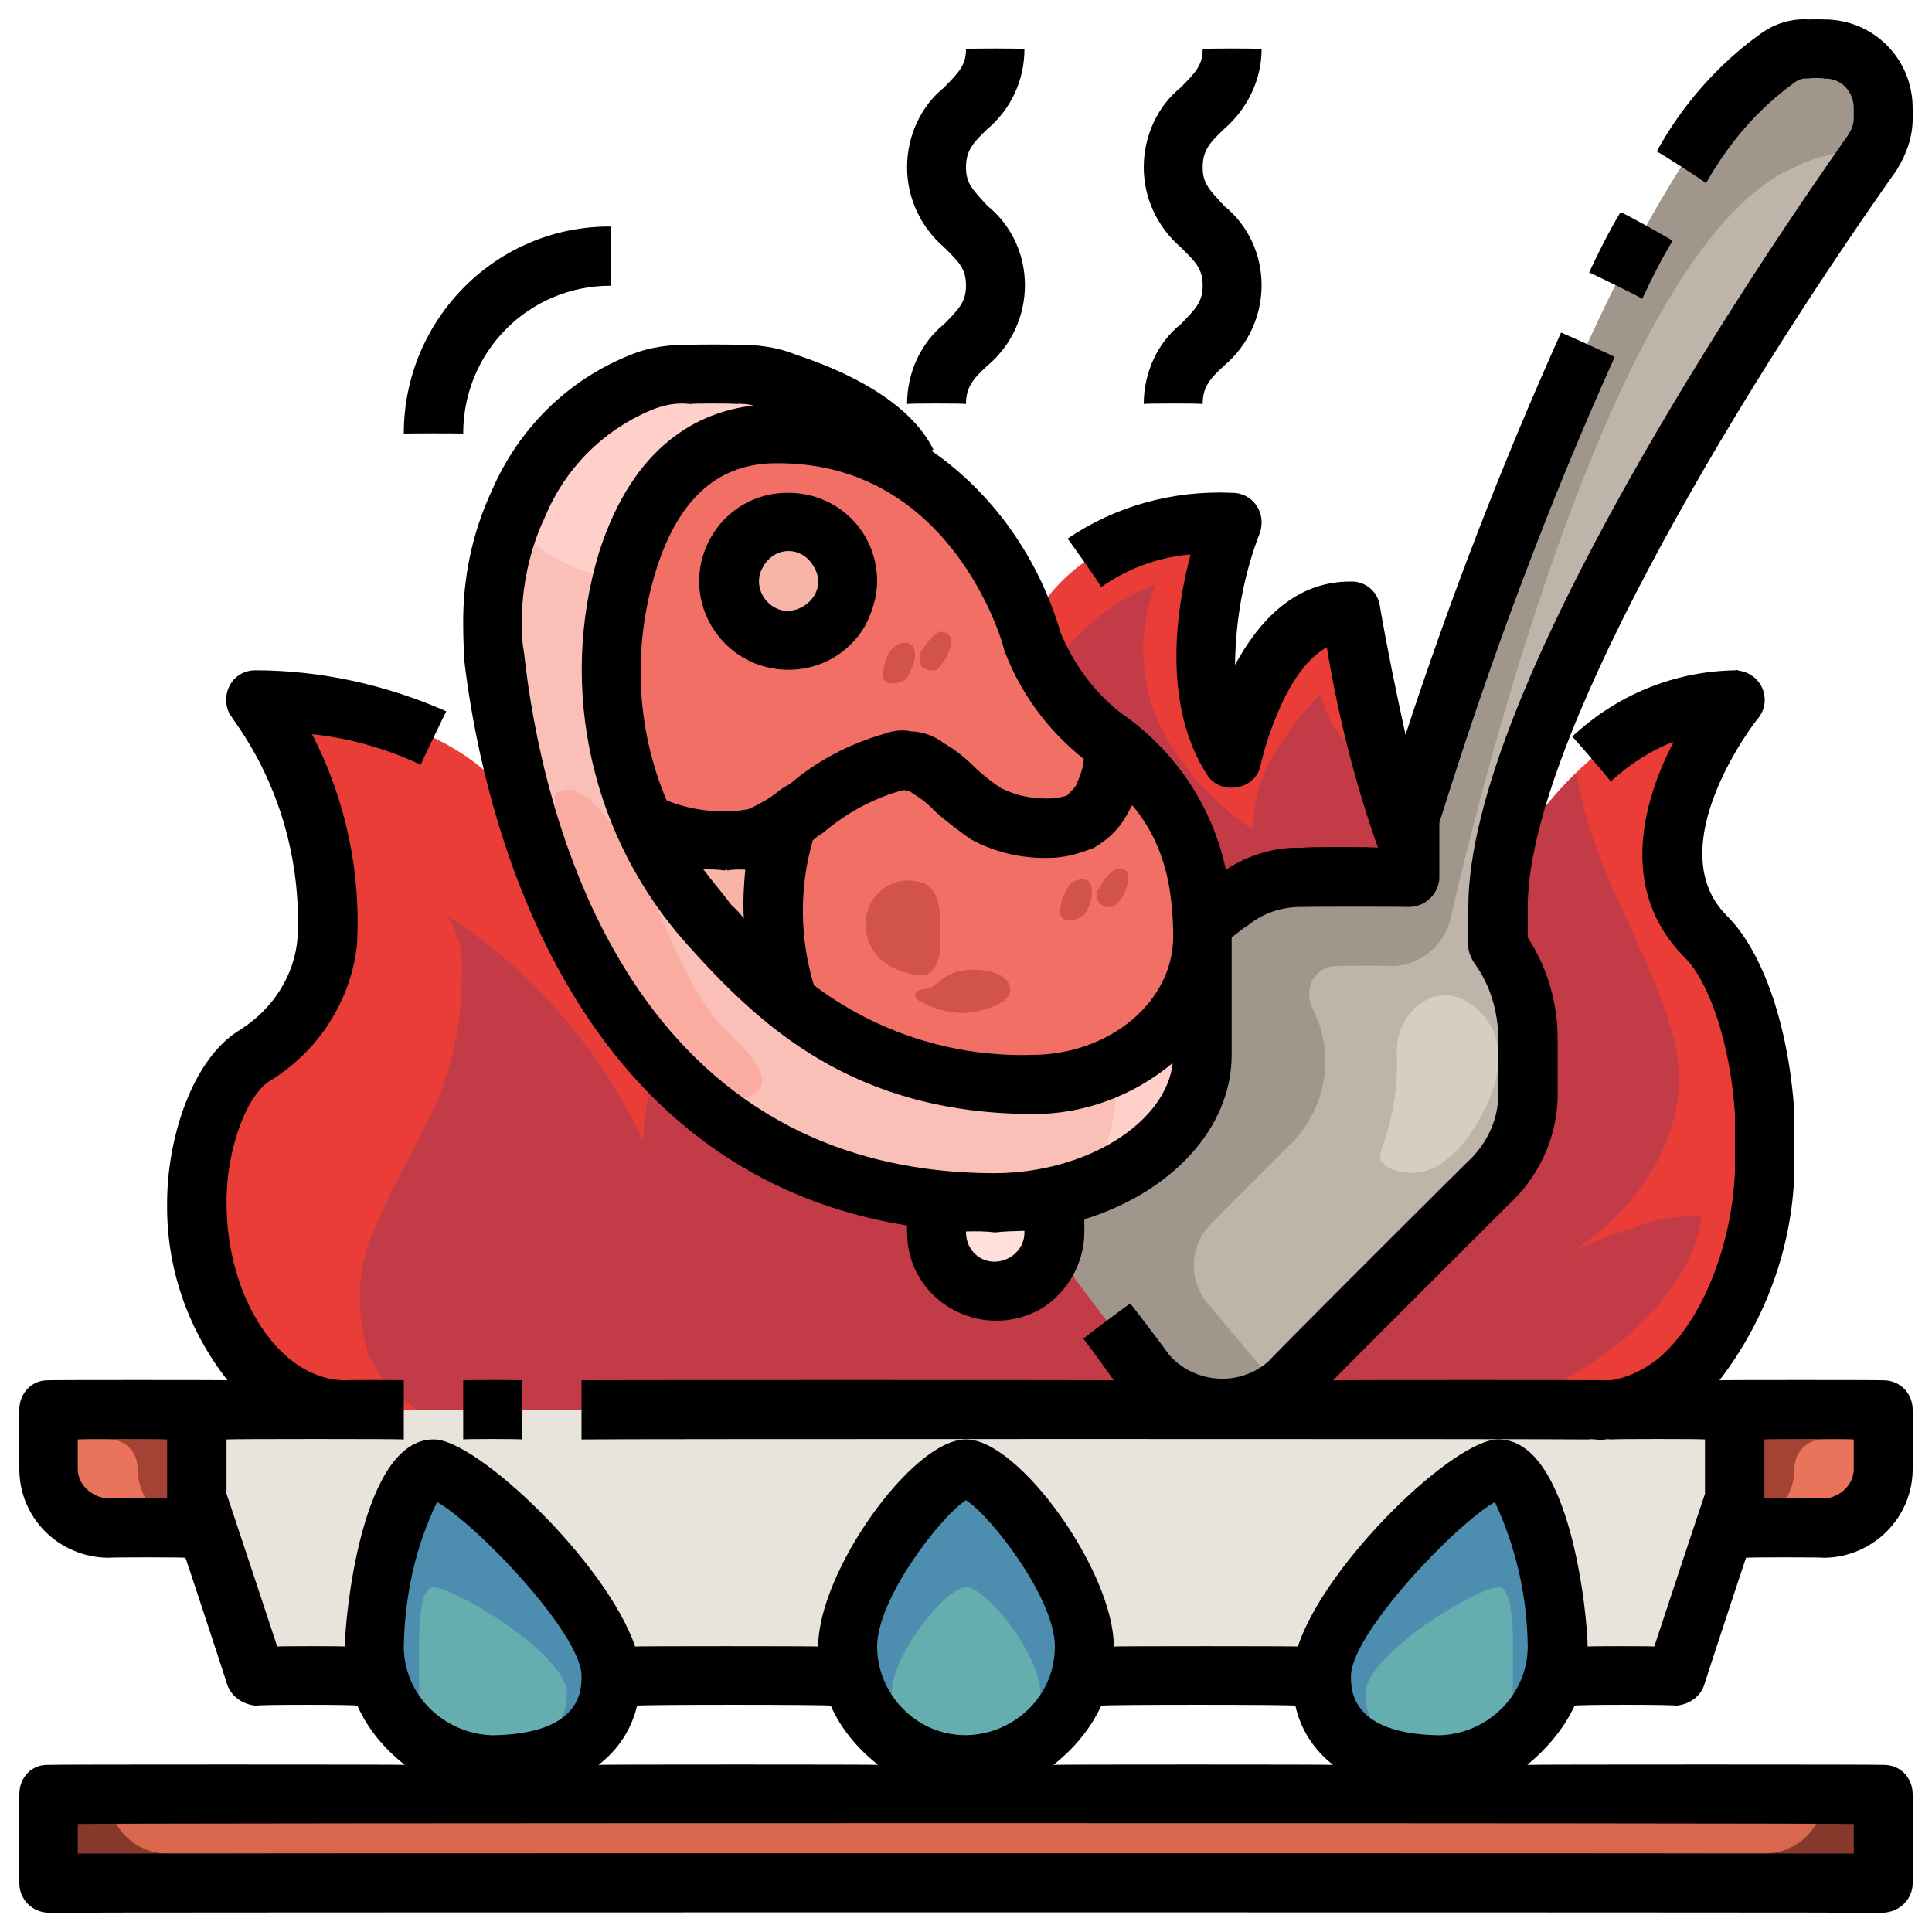
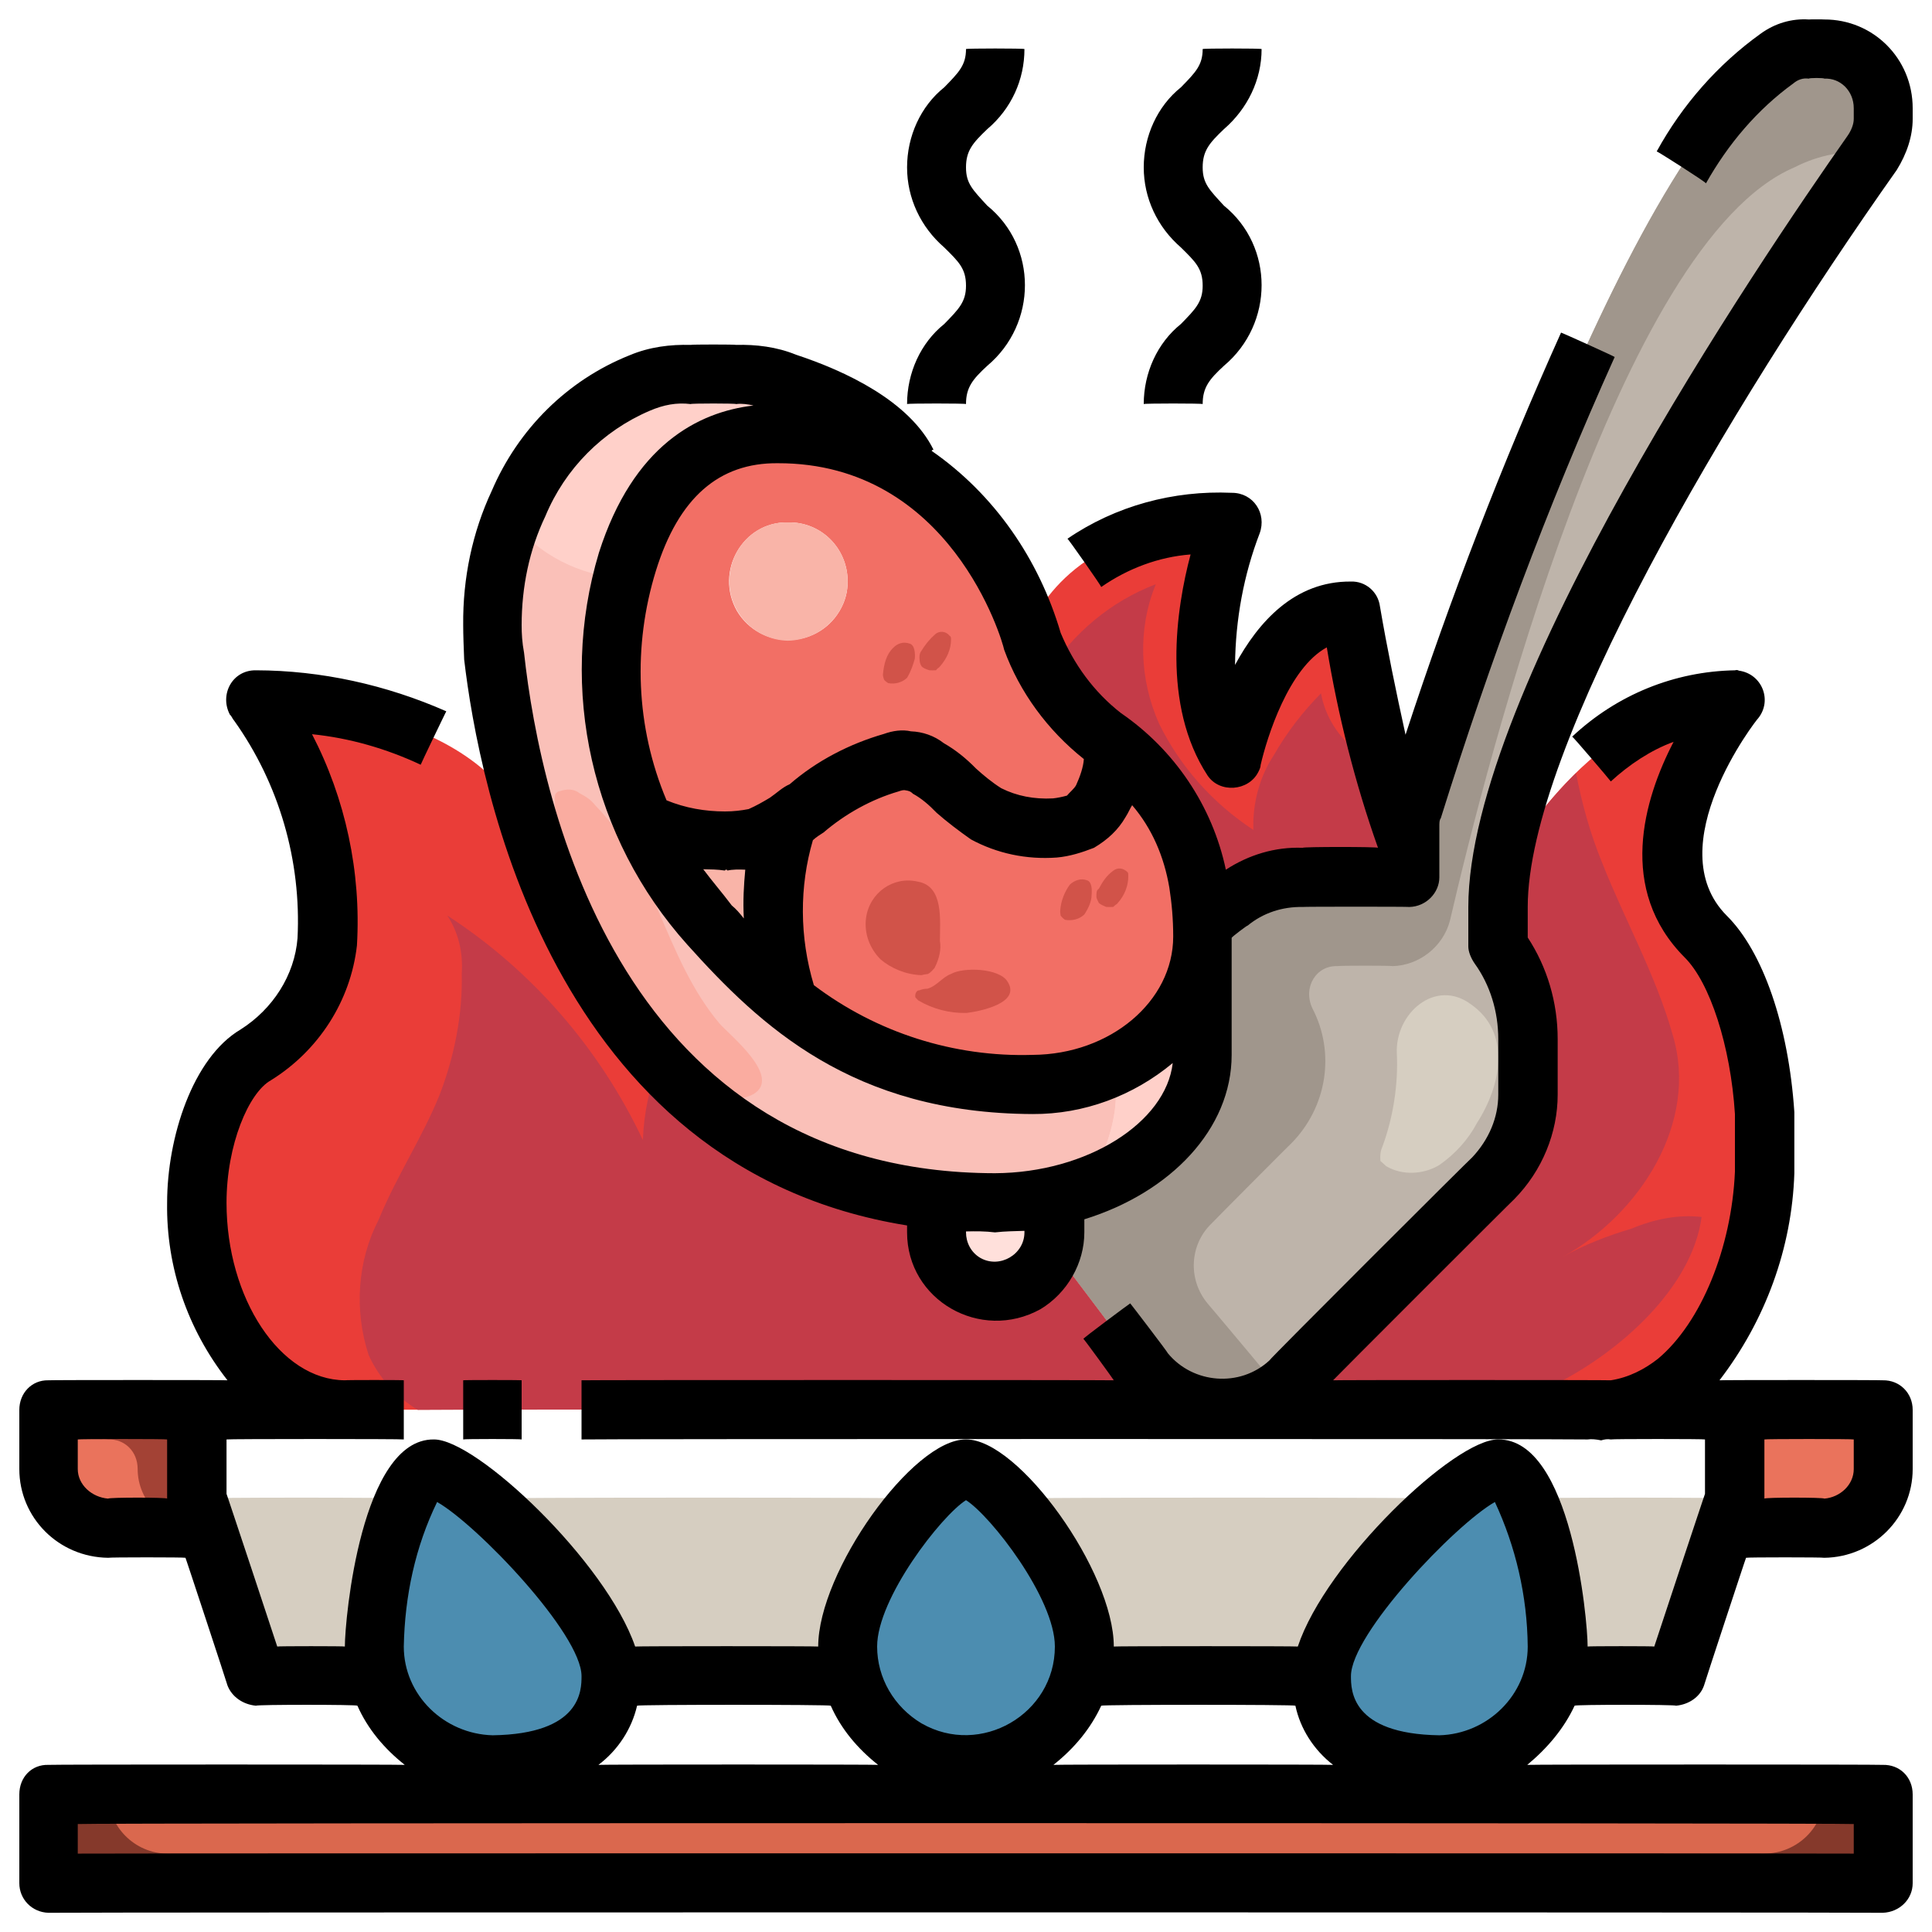
<svg xmlns="http://www.w3.org/2000/svg" version="1.1" width="100%" height="100%" id="svgWorkerArea" viewBox="0 0 400 400" style="background: white;">
  <defs id="defsdoc">
    <pattern id="patternBool" x="0" y="0" width="10" height="10" patternUnits="userSpaceOnUse" patternTransform="rotate(35)">
      <circle cx="5" cy="5" r="4" style="stroke: none;fill: #ff000070;" />
    </pattern>
  </defs>
  <g id="fileImp-348275196" class="cosito">
    <path id="pathImp-629265753" class="grouped" style="fill:#ea3d38" d="M365.3 230.651C365.3 230.501 365.3 242.801 365.3 242.901 364.5 267.401 348.8 291.801 328.7 291.9 328.7 291.801 253 291.801 253 291.9 258.2 291.801 263.3 289.501 267 286.02 267 285.901 309.2 243.901 309.2 243.942 313.8 239.201 316.3 232.901 316.3 226.609 316.3 226.401 316.3 214.901 316.3 215.156 316.3 208.201 314.3 201.401 310.2 195.985 310.2 195.901 310.2 187.701 310.2 187.778 310.2 185.301 310.5 183.001 310.8 180.734 310.8 180.501 310.8 180.501 310.8 180.673 313.8 174.801 331.5 144.801 359.2 144.904 359.2 144.801 334.8 175.301 353 193.902 359.8 200.401 364.3 214.701 365.3 230.651 365.3 230.501 365.3 230.501 365.3 230.651M255 157.153C255 157.001 261.2 126.301 279.7 126.529 279.7 126.301 285.8 163.001 291.8 175.528 291.8 175.301 291.8 181.501 291.8 181.653 291.8 181.501 269.5 181.501 269.5 181.653 264.2 181.501 259 183.301 254.6 186.798 254.6 186.501 249 193.801 249 193.902 249 193.801 249 193.801 249 193.902 249 190.001 248.6 186.301 248.1 182.817 246.3 171.801 240.5 162.001 232 155.377 230.9 154.201 229.6 153.301 228.5 152.621 221.8 147.301 216.6 140.501 213.8 132.654 213.8 132.501 213.5 131.801 213 130.388 215.5 124.201 225.3 108.001 255 108.155 255 108.001 242.9 138.701 255 157.153 255 157.001 255 157.001 255 157.153M218.4 259.254C218.4 259.201 236.9 283.701 236.9 283.876 240.6 288.801 246.5 291.701 253 291.9 253 291.801 71.4 291.801 71.4 291.9 54.5 291.801 40.8 272.501 40.8 249.026 40.8 236.701 45.5 222.701 53 218.402 83.6 199.901 59 151.001 53 144.904 53 144.801 95.9 144.801 108 169.403 108 169.301 109 169.001 109 169.097 119 202.901 142 242.801 193.9 248.352 193.9 248.201 193.9 248.901 193.9 249.026 193.9 248.901 193.9 254.901 193.9 255.151 193.9 261.801 199.4 267.301 206 267.4 209.4 267.301 212.5 265.901 214.6 263.787 216.1 262.301 217.1 260.701 217.6 259.009 217.6 258.901 218.4 259.201 218.4 259.254" />
    <path id="pathImp-792325099" class="grouped" style="fill:#beb4aa" d="M310.8 180.734C310.5 183.001 310.2 185.301 310.2 187.778 310.2 187.701 310.2 195.901 310.2 195.985 314.3 201.401 316.3 208.201 316.3 215.156 316.3 214.901 316.3 226.401 316.3 226.609 316.3 232.901 313.8 239.301 309.2 243.967 309.2 243.901 267 285.901 267 286.02 258.5 294.501 244.1 293.401 236.9 283.876 236.9 283.701 218.4 259.201 218.4 259.254 218.4 259.201 217.6 258.901 217.6 259.009 218 257.501 218.4 256.301 218.4 255.151 218.4 254.901 218.4 248.901 218.4 249.026 218.4 248.901 218 247.701 218 247.801 236 243.901 249 232.201 249 218.402 249 218.301 249 193.801 249 193.902 249 192.801 249 192.001 249 193.902 249 193.801 249 193.801 249 193.902 249 193.801 254.6 186.501 254.6 186.798 259 183.301 264.2 181.501 269.5 181.653 269.5 181.501 291.8 181.501 291.8 181.653 291.8 181.501 291.8 171.001 291.8 171.241 291.8 169.801 292 168.701 292.5 167.633 297.3 151.501 335.2 33.201 367.8 12.117 369.8 10.701 372.2 10.001 374.5 10.158 374.5 10.001 377.7 10.001 377.7 10.158 380.8 10.001 384 11.201 386.3 13.771 388.5 15.801 389.8 19.001 389.8 22.407 389.8 22.201 389.8 24.501 389.8 24.612 389.8 27.001 389.2 29.501 387.7 31.656 375.3 48.801 316.5 134.301 310.8 180.673 310.8 180.501 310.8 180.501 310.8 180.734" />
    <path id="pathImp-807602721" class="grouped" style="fill:#ea735c" d="M40.8 310.274C40.8 310.001 42.5 315.501 42.5 315.787 42.5 315.501 40.8 316.301 40.8 316.399 40.8 316.301 22.4 316.301 22.4 316.399 15.5 316.301 10.1 310.801 10 304.149 10 303.901 10 291.801 10 291.9 10 291.801 40.8 291.801 40.8 291.9 40.8 291.801 40.8 310.001 40.8 310.274M359.2 310.274C359.2 310.001 359.2 291.801 359.2 291.9 359.2 291.801 389.8 291.801 389.8 291.9 389.8 291.801 389.8 303.901 389.8 304.149 389.8 310.801 384.5 316.301 377.7 316.399 377.7 316.301 359.2 316.301 359.2 316.399 359.2 316.301 357.3 315.501 357.3 315.787 357.3 315.501 359.2 310.001 359.2 310.274" />
    <path id="pathImp-862915378" class="grouped" style="fill:#d6cec1" d="M224.5 340.898C224.5 342.801 224.3 344.801 223.6 346.839 223.6 346.701 224.5 346.901 224.5 347.023 224.5 346.901 273.5 346.901 273.5 347.023 273.5 337.201 289.2 319.401 300.3 310.274 300.3 310.001 208.6 310.001 208.6 310.274 216 317.901 224.5 331.501 224.5 340.898 224.5 340.801 224.5 340.801 224.5 340.898M322.5 340.898C322.5 342.801 322.3 344.801 321.7 346.839 321.7 346.701 322.5 346.901 322.5 347.023 322.5 346.901 347 346.901 347 347.023 347 346.901 357.3 315.501 357.3 315.787 357.3 315.501 359.2 310.001 359.2 310.274 359.2 310.001 316 310.001 316 310.274 320 319.901 322.3 330.201 322.5 340.898 322.5 340.801 322.5 340.801 322.5 340.898M42.5 315.787C42.5 315.501 53 346.901 53 347.023 53 346.901 77.5 346.901 77.5 347.023 77.5 346.901 78.3 346.701 78.3 346.839 77.8 344.801 77.5 342.801 77.5 340.898 77.8 330.201 80 319.901 84 310.274 84 310.001 40.8 310.001 40.8 310.274 40.8 310.001 42.5 315.501 42.5 315.787M126.5 347.023C126.5 346.901 175.5 346.901 175.5 347.023 175.5 346.901 176.3 346.701 176.3 346.839 175.8 344.801 175.5 342.801 175.5 340.898 175.5 331.501 184 317.901 191.3 310.274 191.3 310.001 99.6 310.001 99.6 310.274 110.8 319.401 126.5 337.201 126.5 347.023 126.5 346.901 126.5 346.901 126.5 347.023" />
    <path id="pathImp-855656002" class="grouped" style="fill:#da684e" d="M10 371.522C10 371.401 389.8 371.401 389.8 371.522 389.8 371.401 389.8 389.801 389.8 389.897 389.8 389.801 10 389.801 10 389.897 10 389.801 10 371.401 10 371.522" />
    <path id="pathImp-664061388" class="grouped" style="fill:#85392b" d="M22.4 371.522C22.4 378.201 27.9 383.701 34.6 383.772 34.6 383.701 365.3 383.701 365.3 383.772 372.2 383.701 377.7 378.201 377.7 371.522 377.7 371.401 389.8 371.401 389.8 371.522 389.8 371.401 389.8 389.801 389.8 389.897 389.8 389.801 10 389.801 10 389.897 10 389.801 10 371.401 10 371.522 10 371.401 22.4 371.401 22.4 371.522" />
    <path id="pathImp-657186610" class="grouped" style="fill:#4c8db0" d="M319.3 352.964C314.8 360.501 306.8 365.301 298 365.398 286.7 365.301 277.2 361.901 274.3 352.903 273.8 350.901 273.5 348.901 273.5 347.023 273.5 333.401 304 303.901 310.2 304.149 316.3 303.901 322.5 327.201 322.5 340.898 322.5 344.901 321.5 349.201 319.3 352.964 319.3 352.901 319.3 352.901 319.3 352.964M221.3 353.148C211.6 369.301 188.1 369.301 178.8 353.061 176.6 349.201 175.5 344.901 175.5 340.898 175.5 327.201 193.9 303.901 200 304.149 206 303.901 224.5 327.201 224.5 340.898 224.5 345.001 223.3 349.301 221.3 353.148 221.3 352.901 221.3 352.901 221.3 353.148M80.6 352.964C78.5 349.201 77.5 344.901 77.5 340.898 77.5 327.201 83.6 303.901 89.8 304.149 95.9 303.901 126.5 333.401 126.5 347.023 126.5 348.901 126.3 350.901 125.5 352.903 122.9 361.901 113.3 365.301 102 365.398 93.1 365.301 85 360.501 80.6 352.964 80.6 352.901 80.6 352.901 80.6 352.964" />
-     <path id="pathImp-118941679" class="grouped" style="fill:#65adaf" d="M213.3 358.048C207 367.701 192.9 367.701 186.8 358.048 185.4 355.701 184.6 353.001 184.6 350.698 184.6 342.401 196.1 328.401 200 328.649 203.9 328.401 215.4 342.401 215.4 350.698 215.4 353.001 214.5 355.701 213.3 358.048 213.3 357.901 213.3 357.901 213.3 358.048M311 358.048C305 367.701 290.8 367.701 284.8 358.048 283.3 355.701 282.7 353.001 282.7 350.698 282.7 342.401 306.3 328.401 310.2 328.649 314 328.401 313.2 342.401 313.2 350.698 313.2 353.001 312.5 355.701 311 358.048 311 357.901 311 357.901 311 358.048M88.9 358.048C94.9 367.701 109 367.701 115.3 358.048 116.5 355.701 117.4 353.001 117.4 350.698 117.4 342.401 93.5 328.401 89.8 328.649 86 328.401 86.8 342.401 86.8 350.698 86.8 353.001 87.4 355.701 88.9 358.048 88.9 357.901 88.9 357.901 88.9 358.048" />
-     <path id="pathImp-791285692" class="grouped" style="fill:#e8e4dc" d="M328.7 291.9C328.7 291.801 40.8 291.801 40.8 291.9 40.8 291.801 40.8 310.001 40.8 310.274 40.8 310.001 42.5 315.501 42.5 315.787 42.5 315.501 53 346.901 53 347.023 53 346.901 77.5 346.901 77.5 347.023 77.5 346.901 78.3 346.701 78.3 346.839 77.8 344.801 77.5 342.801 77.5 340.898 77.5 327.201 83.6 303.901 89.8 304.149 95.9 303.901 126.5 333.401 126.5 347.023 126.5 346.901 175.5 346.901 175.5 347.023 175.5 346.901 176.3 346.701 176.3 346.839 175.8 344.801 175.5 342.801 175.5 340.898 175.5 327.201 193.9 303.901 200 304.149 206 303.901 224.5 327.201 224.5 340.898 224.5 342.801 224.3 344.801 223.6 346.839 223.6 346.701 224.5 346.901 224.5 347.023 224.5 346.901 273.5 346.901 273.5 347.023 273.5 333.401 304 303.901 310.2 304.149 316.3 303.901 322.5 327.201 322.5 340.898 322.5 342.801 322.3 344.801 321.7 346.839 321.7 346.701 322.5 346.901 322.5 347.023 322.5 346.901 347 346.901 347 347.023 347 346.901 357.3 315.501 357.3 315.787 357.3 315.501 359.2 310.001 359.2 310.274 359.2 310.001 359.2 291.801 359.2 291.9 359.2 291.801 328.7 291.801 328.7 291.9" />
-     <path id="pathImp-137569304" class="grouped" style="fill:#a34235" d="M371.5 304.149C371.5 300.501 374.3 297.901 377.7 298.024 377.7 297.901 389.8 297.901 389.8 298.024 389.8 297.901 389.8 291.801 389.8 291.9 389.8 291.801 359.2 291.801 359.2 291.9 359.2 291.801 359.2 310.001 359.2 310.274 359.2 310.001 357.3 315.501 357.3 315.787 357.3 315.501 359.2 316.301 359.2 316.399 366 316.301 371.5 310.801 371.5 304.149 371.5 303.901 371.5 303.901 371.5 304.149M28.5 304.149C28.5 300.501 25.8 297.901 22.4 298.024 22.4 297.901 10 297.901 10 298.024 10 297.901 10 291.801 10 291.9 10 291.801 40.8 291.801 40.8 291.9 40.8 291.801 40.8 310.001 40.8 310.274 40.8 310.001 42.5 315.501 42.5 315.787 42.5 315.501 40.8 316.301 40.8 316.399 34 316.301 28.5 310.801 28.5 304.149 28.5 303.901 28.5 303.901 28.5 304.149" />
+     <path id="pathImp-137569304" class="grouped" style="fill:#a34235" d="M371.5 304.149M28.5 304.149C28.5 300.501 25.8 297.901 22.4 298.024 22.4 297.901 10 297.901 10 298.024 10 297.901 10 291.801 10 291.9 10 291.801 40.8 291.801 40.8 291.9 40.8 291.801 40.8 310.001 40.8 310.274 40.8 310.001 42.5 315.501 42.5 315.787 42.5 315.501 40.8 316.301 40.8 316.399 34 316.301 28.5 310.801 28.5 304.149 28.5 303.901 28.5 303.901 28.5 304.149" />
    <path id="pathImp-944012772" class="grouped" style="fill:#a0968c" d="M389.8 24.612C389.8 24.501 389.8 22.201 389.8 22.407 389.8 19.001 388.5 15.801 386.3 13.771 384 11.201 380.8 10.001 377.7 10.158 377.7 10.001 374.5 10.001 374.5 10.158 372.2 10.001 369.8 10.701 367.8 12.117 335.2 33.201 297.3 151.501 292.5 167.633 292 168.701 291.8 169.801 291.8 171.241 291.8 171.001 291.8 181.501 291.8 181.653 291.8 181.501 269.5 181.501 269.5 181.653 264.2 181.501 259 183.301 254.6 186.798 254.6 186.501 249 193.801 249 193.902 249 193.801 249 193.801 249 193.902 249 192.001 249 192.801 249 193.902 249 193.801 249 218.301 249 218.402 249 232.201 236 243.901 218 247.801 218 247.701 218.4 248.901 218.4 249.026 218.4 248.901 218.4 254.901 218.4 255.151 218.4 256.301 218 257.501 217.6 259.009 217.6 258.901 218.4 259.201 218.4 259.254 218.4 259.201 236.9 283.701 236.9 283.876 243.5 292.501 256 294.401 265 287.79 265 287.701 250 269.801 250 269.85 245.9 264.901 246.3 257.701 250.8 253.35 250.8 253.301 267.3 236.701 267.3 236.776 274.8 229.201 276.5 217.901 271.7 208.731 269.7 204.401 272.5 199.801 277 200.027 277 199.901 288.3 199.901 288.3 200.027 293.8 199.901 298.8 196.001 300.2 190.589 307.8 157.801 335.2 50.101 371.5 34.657 376.5 32.101 382 31.001 387.5 31.723 387.5 31.601 387.7 31.601 387.7 31.656 389.2 29.501 389.8 27.001 389.8 24.612 389.8 24.501 389.8 24.501 389.8 24.612" />
    <path id="pathImp-280758688" class="grouped" style="fill:#d6cec1" d="M289.2 218.12C289.5 224.401 288.5 231.201 286.2 237.444 285.8 238.301 285.7 239.301 285.8 240.365 286.2 240.701 286.5 241.001 287 241.45 290.3 243.401 294.7 243.201 298 241.204 301.3 238.901 304 235.901 305.8 232.489 310.8 224.701 313 213.801 304.5 207.904 297.2 202.501 288.8 209.801 289.2 218.12 289.2 217.901 289.2 217.901 289.2 218.12" />
    <path id="pathImp-468934274" class="grouped" style="fill:#ffe0db" d="M218.4 249.026C218.4 248.901 218.4 254.901 218.4 255.151 218.4 256.301 218 257.501 217.6 259.009 217.1 260.701 216.1 262.301 214.6 263.787 212.5 265.901 209.4 267.301 206 267.4 199.4 267.301 193.9 261.801 193.9 255.151 193.9 254.901 193.9 248.901 193.9 249.026 193.9 248.901 193.9 248.201 193.9 248.352 198 248.701 202 248.901 206 249.026 210 248.901 214.1 248.401 218 247.801 218 247.701 218.4 248.901 218.4 249.026" />
    <path id="pathImp-504742592" class="grouped" style="fill:#f9b4a8" d="M147 191.514C141.3 184.801 136.6 177.501 133.1 169.954 138.3 172.801 144.3 174.201 150.1 174.119 154.6 174.301 159.3 172.801 162.8 170.199 163 170.001 163 170.001 163 170.138 159 181.801 159 194.501 162.8 206.336 162.8 206.201 162.5 206.801 162.5 206.826 156.8 202.001 151.6 196.801 147 191.514 147 191.301 147 191.301 147 191.514" />
    <path id="pathImp-425353477" class="grouped" style="fill:#ffd0c9" d="M249 193.902C249 193.801 249 218.301 249 218.402 249 232.201 236 243.901 218 247.801 214.1 248.401 210 248.901 206 249.026 202 248.901 198 248.701 193.9 248.352 142 242.801 119 202.901 109 169.097 105.9 158.201 103.5 146.801 102.3 135.839 102 133.501 102 131.301 102 129.408 102 120.701 103.8 112.001 107.4 104.296 112 92.801 121.1 83.801 132.5 79.307 135.9 77.801 139.5 77.301 143.1 77.531 143.1 77.301 152.4 77.301 152.4 77.531 155.9 77.301 159.4 77.801 162.8 79.246 170.4 81.701 183.5 87.201 187.8 95.905 187.8 95.801 187 96.801 187 96.824 179.3 91.801 170.3 89.501 161 89.78 143.4 89.701 134.5 102.001 129.9 116.301 124.4 133.801 125.5 152.801 133.1 169.954 136.6 177.501 141.3 184.801 147 191.514 151.6 196.801 156.8 202.001 162.5 206.826 176.8 218.801 195 225.001 213.8 224.526 233.3 224.401 249 210.701 249 193.902 249 193.801 249 193.801 249 193.902" />
    <path id="pathImp-584392603" class="grouped" style="fill:#f26f65" d="M163.1 108.155C153.8 108.001 147.9 118.301 152.6 126.529 157.4 134.501 169 134.501 173.8 126.529 175 124.501 175.5 122.501 175.5 120.404 175.5 113.501 170 108.001 163.1 108.155 163.1 108.001 163.1 108.001 163.1 108.155M230.6 157.153C230.4 160.001 229.5 163.001 228 165.851 227 167.301 225.5 169.001 223.6 170.077 222 170.801 220.1 171.201 218.4 171.363 213.4 171.801 208.4 170.701 204 168.423 199.8 165.701 196.5 161.501 192.1 159.052 190 157.301 187 157.001 184.5 157.888 176.6 160.501 169.4 164.701 163 170.138 163 170.001 163 170.001 162.8 170.199 159.3 172.801 154.6 174.301 150.1 174.119 144.3 174.201 138.3 172.801 133.1 169.954 125.5 152.801 124.4 133.801 129.9 116.301 134.5 102.001 143.4 89.701 161 89.78 170.3 89.501 179.3 91.801 187 96.824 199.3 104.701 208.4 116.501 213 130.388 213.5 131.801 213.8 132.501 213.8 132.654 216.6 140.501 221.8 147.301 228.5 152.621 229.6 153.301 230.9 154.201 232 155.377 232 155.301 230.6 157.001 230.6 157.153" />
    <path id="pathImp-604070352" class="grouped" style="fill:#f26f65" d="M232 155.377C240.5 162.001 246.3 171.801 248.1 182.817 248.5 185.501 248.8 188.201 249 191.208 249 192.001 249 192.801 249 193.902 249 210.701 233.3 224.401 213.8 224.526 195 225.001 176.8 218.801 162.5 206.826 162.5 206.801 162.8 206.201 162.8 206.336 159 194.501 159 181.801 163 170.138 169.4 164.701 176.6 160.501 184.5 157.888 187 157.001 190 157.301 192.1 159.052 196.5 161.501 199.8 165.701 204 168.423 208.4 170.701 213.4 171.801 218.4 171.363 220.1 171.201 222 170.801 223.6 170.077 225.5 169.001 227 167.301 228 165.851 229.5 163.001 230.4 160.001 230.6 157.153 230.6 157.001 232 155.301 232 155.377" />
-     <path id="pathImp-333738965" class="grouped" style="fill:#ffd0c9" d="M129 119.719C129.4 118.301 129.5 117.301 129.9 116.301 134.4 102.201 143.1 90.001 160.4 89.848 158 84.701 154.3 80.301 149.8 77.531 149.8 77.301 143.1 77.301 143.1 77.531 139.5 77.301 135.9 77.801 132.5 79.307 121.1 83.801 112 92.801 107.4 104.296 106.8 105.301 106.4 106.501 106 107.867 111.5 114.801 120 119.001 129 119.719 129 119.501 129 119.501 129 119.719" />
    <path id="pathImp-561785489" class="grouped" style="fill:#fac0b8" d="M230.3 220.962C225 223.201 219.4 224.401 213.8 224.526 195 225.001 176.8 218.801 162.5 206.826 156.8 202.001 151.6 196.801 147 191.514 141.3 184.801 136.6 177.501 133.1 169.954 126.3 154.001 124.6 136.301 129 119.731 120 119.201 111.5 114.801 106 107.879 103.4 114.701 102 122.001 102 129.408 102 131.301 102 133.501 102.3 135.839 103.5 146.801 105.9 158.201 109 169.097 119 202.901 142 242.801 193.9 248.352 198 248.701 202 248.901 206 249.026 210 248.901 214.1 248.401 218 247.801 220.3 247.301 222.5 246.501 224.8 245.964 231.5 234.401 231.8 226.201 230.3 220.962 230.3 220.901 230.3 220.901 230.3 220.962" />
    <path id="pathImp-673932130" class="grouped" style="fill:#ffd0c9" d="M230.3 220.962C231.8 226.201 231.5 234.401 224.8 245.976 239.1 240.901 249 230.401 249 218.402 249 218.301 249 193.801 249 193.902 248.6 205.701 241.1 216.301 230.3 220.962 230.3 220.901 230.3 220.901 230.3 220.962" />
    <path id="pathImp-103455331" class="grouped" style="fill:#faaca0" d="M140.9 219.186C131 208.001 123.3 195.401 117.8 181.689 115.8 176.501 114.8 171.001 114.9 165.661 114.8 165.001 114.9 164.701 115 164.381 115.3 164.001 115.6 163.801 115.9 163.799 117.4 163.301 118.8 163.301 120 164.234 121.1 164.801 122.3 165.501 123.3 166.8 135.6 179.301 137.5 198.301 149 211.952 151.3 214.501 161.9 223.001 156 226.523 150 229.801 144.4 222.901 140.9 219.186 140.9 219.001 140.9 219.001 140.9 219.186" />
    <path id="circleImp-129324268" class="grouped" style="fill:#f9b4a8" d="M151 120.404C151 113.501 156.4 108.001 163.1 108.155 170 108.001 175.5 113.501 175.5 120.404 175.5 127.001 170 132.501 163.1 132.654 156.4 132.501 151 127.001 151 120.404 151 120.301 151 120.301 151 120.404" />
    <path id="pathImp-491277846" class="grouped" style="fill:#d15349" d="M179.3 190.093C178.9 193.201 180 196.301 182.3 198.619 184.5 200.501 187.6 201.801 190.8 201.895 191.1 201.801 191.6 201.701 192.1 201.656 192.8 201.301 193.1 200.801 193.5 200.395 194.5 198.401 194.9 196.501 194.6 194.803 194.6 190.501 195.4 183.501 190.1 182.553 185 181.301 180 184.801 179.3 190.093 179.3 189.801 179.3 189.801 179.3 190.093M226 185.377C226.1 184.301 226.1 182.501 225 182.241 223.9 181.801 222.5 182.201 221.5 183.153 220.5 184.501 219.6 186.501 219.5 188.666 219.5 188.801 219.5 189.001 219.6 189.597 219.8 189.801 220.1 190.201 220.5 190.436 222 190.701 223.5 190.301 224.5 189.327 225.4 188.001 226 186.501 226 185.377 226 185.201 226 185.201 226 185.377M233.5 180.624C232.6 179.701 231.4 179.501 230.4 180.336 229.1 181.301 228.3 182.501 227.5 184.011 227 184.301 227 184.801 227 185.683 227 186.001 227.3 186.501 227.5 186.945 227.9 187.301 228.4 187.501 229 187.765 229.5 187.801 230 187.801 230.5 187.765 230.9 187.301 231.3 187.201 231.4 186.987 232.9 185.301 233.6 183.301 233.6 181.475 233.6 181.001 233.6 180.801 233.5 180.624 233.5 180.501 233.5 180.501 233.5 180.624M189.4 136.378C189.5 135.301 189.4 133.501 188.3 133.242 187 132.801 185.8 133.201 184.9 134.155 183.5 135.501 183 137.501 182.8 139.667 182.8 139.801 182.8 140.001 183 140.598 183 140.801 183.5 141.201 183.9 141.437 185.3 141.701 186.8 141.301 187.8 140.329 188.6 139.001 189.1 137.501 189.4 136.378 189.4 136.201 189.4 136.201 189.4 136.378M196.6 131.625C195.9 130.701 194.5 130.501 193.6 131.337 192.5 132.301 191.5 133.501 190.6 135.012 190.4 135.301 190.3 136.001 190.4 136.684 190.4 137.001 190.5 137.501 190.8 137.946 191.1 138.301 191.6 138.501 192.4 138.767 192.8 138.801 193.3 138.801 193.8 138.767 194.1 138.301 194.5 138.201 194.6 137.989 196.1 136.301 196.9 134.301 196.9 132.476 196.9 132.001 196.9 131.801 196.6 131.625 196.6 131.501 196.6 131.501 196.6 131.625M196.9 201.644C195.1 202.301 193.9 204.201 192 204.707 191.5 204.701 190.9 204.801 190.3 205.05 189.8 205.001 189.4 205.701 189.5 206.458 189.5 206.501 189.9 206.901 190.1 207.108 193.1 208.901 196.6 209.801 200.1 209.723 202.8 209.401 211.5 207.701 208.6 203.237 206.9 200.401 199.4 200.201 196.9 201.644 196.9 201.401 196.9 201.401 196.9 201.644" />
    <path id="pathImp-506639822" class="grouped" style="fill:#c43b48" d="M352.3 251.966C347.5 251.401 342.5 252.401 337.8 254.373 333 255.801 328 257.701 323.5 260.253 339.5 251.401 351.8 232.401 346.3 214.225 342.8 201.801 336.3 190.301 331.7 178.603 329.2 172.501 327.5 166.301 326.3 160.044 320.3 166.001 315 172.801 310.8 180.673 310.8 180.501 310.8 180.501 310.8 180.734 310.5 183.001 310.2 185.301 310.2 187.778 310.2 187.701 310.2 195.901 310.2 195.985 314.3 201.401 316.3 208.201 316.3 215.156 316.3 214.901 316.3 226.401 316.3 226.609 316.3 232.901 313.8 239.201 309.2 243.942 309.2 243.901 267 285.901 267 286.02 263.3 289.501 258.2 291.801 253 291.9 253 291.801 308 291.801 308 291.9 313.2 290.401 318 288.501 322.5 286.344 335.3 279.801 350.3 266.701 352.3 251.966 352.3 251.801 352.3 251.801 352.3 251.966M228.5 152.621C229.6 153.301 230.9 154.201 232 155.377 240.5 162.001 246.3 171.801 248.1 182.817 248.6 186.301 249 190.001 249 193.902 249 193.801 249 193.801 249 193.902 249 193.801 254.6 186.501 254.6 186.798 259 183.301 264.2 181.501 269.5 181.653 269.5 181.501 291.8 181.501 291.8 181.653 291.8 181.501 291.8 175.301 291.8 175.528 290.2 171.801 288.8 168.301 288 164.712 285.7 161.201 283 157.801 280.2 154.973 276.7 152.001 274.3 148.001 273.5 143.544 269.8 147.301 266.5 151.501 263.7 156.406 260.8 160.801 259.3 166.301 259.5 171.829 251.1 166.301 244.4 158.801 240 149.883 235.9 140.701 235.5 130.201 239.3 120.956 230 124.501 222.3 131.001 216.9 139.33 219.8 144.301 223.6 148.801 228.5 152.621 228.5 152.501 228.5 152.501 228.5 152.621M236.9 283.876C236.9 283.701 218.4 259.201 218.4 259.254 218.4 259.201 217.6 258.901 217.6 259.009 217.1 260.701 216.1 262.301 214.6 263.787 212.5 265.901 209.4 267.301 206 267.4 199.4 267.301 193.9 261.801 193.9 255.151 193.9 254.901 193.9 248.901 193.9 249.026 193.9 248.901 193.9 248.201 193.9 248.352 171.9 246.401 151.3 236.301 136.4 220.049 134.5 225.001 133.3 230.401 133.1 236.023 124.1 217.001 110.1 200.901 92.6 189.542 94.9 193.001 95.9 197.201 95.6 201.595 95.8 209.901 94.1 218.701 91 226.707 87.5 235.401 82.1 243.501 78.4 252.523 74 261.001 73.3 271.201 76.3 280.483 78.4 285.201 82 289.201 86.5 291.9 86.5 291.801 253 291.801 253 291.9 246.5 291.701 240.6 288.801 236.9 283.876 236.9 283.701 236.9 283.701 236.9 283.876" />
    <path id="pathImp-741875440" class="grouped" d="M95.9 285.775C95.9 285.701 108 285.701 108 285.775 108 285.701 108 297.901 108 298.024 108 297.901 95.9 297.901 95.9 298.024 95.9 297.901 95.9 285.701 95.9 285.775M101.8 101.65C97.8 110.201 95.8 119.701 95.9 129.42 95.9 131.501 96 134.001 96.1 136.543 99.1 162.201 114.1 241.901 187.8 253.717 187.8 253.401 187.8 254.901 187.8 255.151 187.8 269.201 203 277.901 215.4 271.063 221 267.701 224.5 261.501 224.5 255.151 224.5 254.901 224.5 252.401 224.5 252.444 242.4 246.901 255 233.701 255 218.402 255 218.301 255 194.001 255 194.172 255 194.001 258.3 191.501 258.3 191.648 261.5 189.001 265.5 187.701 269.7 187.778 269.7 187.701 291.8 187.701 291.8 187.778 295.3 187.701 298 184.801 298 181.653 298 181.501 298 171.001 298 171.241 298 170.301 298 169.801 298.3 169.403 308.5 136.801 320.3 105.001 334.3 73.917 334.3 73.801 323.2 68.801 323.2 68.858 311 96.001 300.3 123.701 291 152.119 289 143.001 287.2 134.301 285.7 125.525 285.3 122.501 282.7 120.301 279.7 120.404 268 120.301 260.5 128.801 255.7 137.664 255.8 128.201 257.5 119.001 260.8 110.421 262.3 106.301 259.5 102.001 255 102.03 243 101.501 231 104.701 221 111.542 221 111.301 228 121.301 228 121.531 233.5 117.701 239.9 115.301 246.5 114.794 243.5 126.001 240.5 146.001 250 160.54 252.5 164.301 258.5 163.801 260.5 159.865 260.8 159.301 261 158.801 261 158.378 262.3 152.701 266.8 138.301 274.7 134.032 277 148.001 280.5 162.001 285.3 175.528 285.3 175.301 269.7 175.301 269.7 175.528 264 175.301 258.5 177.001 253.8 180.06 251 166.801 243.1 155.201 232.1 147.648 226.5 143.301 222.3 137.501 219.6 131.031 215.1 115.701 205.8 102.301 192.9 93.357 192.9 93.201 193.3 93.001 193.3 93.161 188.3 83.001 175 76.801 164.8 73.439 160.8 71.801 156.5 71.301 152.4 71.406 152.4 71.301 143 71.301 143 71.406 138.8 71.301 134.5 71.801 130.3 73.574 117.5 78.701 107.3 88.801 101.8 101.65 101.8 101.501 101.8 101.501 101.8 101.65M212.1 255.151C212.1 259.701 207 262.701 203 260.455 201 259.301 200 257.201 200 255.151 200 254.901 200 254.901 200 254.955 202 254.901 204 254.901 206 255.151 208.1 254.901 210.3 254.901 212.1 254.832 212.1 254.701 212.1 254.901 212.1 255.151M242.1 183.772C242.6 187.001 242.9 190.301 242.9 193.902 242.9 207.301 229.9 218.301 213.8 218.402 197.5 218.901 181.5 213.801 168.5 203.965 165.5 194.001 165.5 183.501 168.3 173.954 169 173.301 169.8 172.801 170.5 172.361 175 168.501 180.4 165.501 186 163.866 186.5 163.701 187 163.501 187.5 163.633 188 163.701 188.5 163.801 189 164.326 190.8 165.301 192.4 166.701 193.9 168.264 196.1 170.201 198.5 172.001 201 173.776 206.4 176.701 212.5 178.001 218.8 177.543 221.5 177.301 224 176.501 226.5 175.528 229.4 173.801 231.5 171.801 233 169.226 233.6 168.301 234 167.301 234.4 166.708 238.5 171.501 241 177.301 242.1 183.772 242.1 183.501 242.1 183.501 242.1 183.772M154 190.154C153.1 189.001 152.4 188.201 151.5 187.459 149.5 184.801 147.5 182.501 145.6 179.969 147.1 180.001 148.5 180.001 150.1 180.238 150.1 180.001 150.6 180.001 150.6 180.238 151.6 180.001 153 180.001 154.3 180.06 154 183.301 153.8 186.501 154 190.154 154 190.001 154 190.001 154 190.154M207.9 134.522C211.1 143.301 216.9 151.201 224.4 157.153 224.3 158.801 223.6 160.801 222.8 162.555 222.4 163.301 221.5 164.001 220.9 164.724 219.9 165.001 218.9 165.201 218 165.299 214.1 165.501 210.5 164.801 207.3 163.192 205.4 162.001 203.6 160.501 202.1 159.144 200 157.001 197.9 155.301 195.4 153.864 193.4 152.301 191 151.501 188.6 151.414 186.8 151.001 184.8 151.301 183 151.953 175.9 154.001 169.1 157.501 163.5 162.366 162 163.001 160.8 164.201 159.4 165.159 158 166.001 156.6 166.801 155 167.511 153.5 167.801 151.9 168.001 150.1 168 146 168.001 141.9 167.301 138 165.698 131.6 150.501 131 133.701 135.8 118.169 140.5 103.001 148.9 95.801 161 95.905 196.8 95.801 207.5 132.501 207.9 134.522 207.9 134.301 207.9 134.301 207.9 134.522M134.5 85.052C137.4 83.801 140.1 83.301 143 83.656 143 83.501 152.4 83.501 152.4 83.656 153.6 83.501 154.9 83.701 156 83.956 144.5 85.301 131.1 92.201 124 114.433 115.5 142.701 122.5 173.501 142.3 195.581 157.4 212.401 176.5 230.501 213.8 230.651 224.4 230.701 234.6 226.901 242.8 220.092 241.4 232.401 225.1 242.801 206 242.901 129 242.801 112 167.301 108.5 135.153 108.1 133.001 108 131.201 108 129.42 108 121.501 109.6 113.801 112.9 106.893 117 97.001 124.8 89.201 134.5 85.052 134.5 85.001 134.5 85.001 134.5 85.052" />
-     <path id="pathImp-824175945" class="grouped" d="M163.1 102.03C149 102.001 140.1 117.301 147.3 129.592 154.5 141.701 172 141.701 179.1 129.592 180.6 126.701 181.6 123.501 181.6 120.404 181.6 110.001 173.4 102.001 163.1 102.03 163.1 102.001 163.1 102.001 163.1 102.03M163.1 126.529C158.5 126.301 155.6 121.301 158 117.342 160.4 113.001 166.1 113.001 168.5 117.342 169 118.201 169.4 119.201 169.4 120.404 169.4 123.701 166.5 126.301 163.1 126.529 163.1 126.301 163.1 126.301 163.1 126.529M126.5 59.156C126.5 59.001 126.5 46.701 126.5 46.907 102.9 46.701 83.6 66.001 83.6 89.78 83.6 89.701 95.9 89.701 95.9 89.78 95.9 72.701 109.6 59.101 126.5 59.156 126.5 59.001 126.5 59.001 126.5 59.156M346.3 49.865C346.3 49.701 335.5 43.701 335.5 43.948 333.2 47.801 331 52.101 329 56.431 329 56.301 340 61.701 340 61.87 342 57.601 344 53.601 346.3 49.865 346.3 49.701 346.3 49.701 346.3 49.865" />
    <path id="pathImp-591360565" class="grouped" d="M392.7 35.196C394.8 31.801 396 28.201 396 24.618 396 24.501 396 22.201 396 22.407 396 12.101 387.8 4.001 377.7 4.033 377.7 4.001 374.5 4.001 374.5 4.033 371 3.801 367.5 4.801 364.5 6.991 355.7 13.301 348.3 21.701 343 31.356 343 31.201 353.2 37.701 353.2 37.958 357.8 29.801 363.8 22.701 371.3 17.262 372.2 16.501 373.3 16.101 374.5 16.282 374.5 16.101 377.7 16.101 377.7 16.282 381 16.101 383.8 18.801 383.8 22.407 383.8 22.201 383.8 24.501 383.8 24.618 383.8 25.701 383.3 27.001 382.5 28.14 364.2 54.201 304 143.001 304 187.778 304 187.701 304 195.801 304 195.954 304 197.001 304.5 198.301 305.3 199.47 308.5 203.901 310.2 209.401 310.2 215.143 310.2 214.901 310.2 226.401 310.2 226.627 310.2 231.301 308.3 235.901 304.8 239.624 304.8 239.501 262.8 281.401 262.8 281.683 256.7 287.301 247 286.501 241.8 280.189 241.8 280.001 234 269.801 234 269.85 234 269.801 224.3 277.001 224.3 277.2 224.3 277.001 230.6 285.701 230.6 285.775 230.6 285.701 120.4 285.701 120.4 285.775 120.4 285.701 120.4 297.901 120.4 298.024 120.4 297.901 328.7 297.901 328.7 298.024 329.5 297.901 330.5 298.001 331.5 298.214 332.2 298.001 332.8 297.901 333.5 298.024 333.5 297.901 353 297.901 353 298.024 353 297.901 353 309.201 353 309.282 353 309.201 342.5 340.801 342.5 340.898 342.5 340.801 328.7 340.801 328.7 340.898 328.7 335.201 325.3 297.901 310.2 298.024 301.2 297.901 274.5 323.401 268.7 340.898 268.7 340.801 230.6 340.801 230.6 340.898 230.6 325.401 210.9 297.901 200 298.024 189 297.901 169.4 325.401 169.4 340.898 169.4 340.801 131.5 340.801 131.5 340.898 125.5 323.401 98.6 297.901 89.8 298.024 74.8 297.901 71.4 335.201 71.4 340.898 71.4 340.801 57.4 340.801 57.4 340.898 57.4 340.801 46.9 309.201 46.9 309.282 46.9 309.201 46.9 297.901 46.9 298.024 46.9 297.901 83.6 297.901 83.6 298.024 83.6 297.901 83.6 285.701 83.6 285.775 83.6 285.701 71.4 285.701 71.4 285.775 58 285.701 46.9 268.801 46.9 249.026 46.9 237.001 51.5 226.201 56.1 223.651 66 217.501 72.6 207.201 73.9 195.74 74.8 180.501 71.5 165.301 64.6 152.009 72.4 152.801 80 155.001 87.1 158.329 87.1 158.201 92.4 147.201 92.4 147.268 80 141.801 66.5 138.801 53 138.779 48.1 138.701 45.4 143.801 47.6 147.967 48 148.301 48.1 148.801 48.5 149.234 57.8 162.301 62.4 178.201 61.6 194.227 61 201.901 56.5 208.901 49.8 213.153 39.9 219.001 34.6 235.501 34.6 249.026 34.4 262.301 38.8 275.201 47.1 285.775 47.1 285.701 10 285.701 10 285.775 6.6 285.701 4 288.401 4 291.9 4 291.801 4 303.901 4 304.149 4 314.201 12.1 322.401 22.4 322.524 22.4 322.401 38.4 322.401 38.4 322.524 38.4 322.401 47.1 348.801 47.1 348.959 48 351.301 50.3 352.901 53 353.148 53 352.901 74 352.901 74 353.148 76.1 357.901 79.5 362.001 83.8 365.398 83.8 365.301 10 365.301 10 365.398 6.6 365.301 4 367.901 4 371.522 4 371.401 4 389.801 4 389.897 4 393.201 6.6 395.901 10 396.022 10 395.901 389.8 395.901 389.8 396.022 393.3 395.901 396 393.201 396 389.897 396 389.801 396 371.401 396 371.522 396 367.901 393.3 365.301 389.8 365.398 389.8 365.301 316.2 365.301 316.2 365.398 320.3 362.001 323.8 357.901 326 353.148 326 352.901 347 352.901 347 353.148 349.7 352.901 352 351.301 352.8 348.959 352.8 348.801 361.5 322.401 361.5 322.524 361.5 322.401 377.7 322.401 377.7 322.524 387.8 322.401 396 314.201 396 304.149 396 303.901 396 291.801 396 291.9 396 288.401 393.3 285.701 389.8 285.775 389.8 285.701 356 285.701 356 285.775 365.5 273.401 371 258.401 371.5 242.901 371.5 242.801 371.5 230.201 371.5 230.253 370.3 212.301 365 197.001 357.5 189.572 343.2 175.201 363.8 148.801 364 148.726 367 145.001 364.8 139.501 360 138.848 359.8 138.701 359.5 138.701 359.2 138.779 346.7 139.001 334.8 143.801 325.5 152.517 325.5 152.301 333.5 161.701 333.5 161.79 337.3 158.301 341.8 155.301 346.5 153.589 340.3 165.501 334.8 184.201 348.8 198.233 354 203.401 358.3 216.501 359.2 230.651 359.2 230.501 359.2 242.401 359.2 242.589 358.5 258.401 352.2 273.801 343.3 281.291 340.5 283.501 337.2 285.201 333.5 285.775 333.5 285.701 276 285.701 276 285.775 276 285.701 313.5 248.201 313.5 248.285 319.3 242.401 322.5 234.501 322.5 226.627 322.5 226.401 322.5 214.901 322.5 215.143 322.5 207.501 320.3 200.201 316.3 194.105 316.3 194.001 316.3 187.701 316.3 187.778 316.3 154.801 357.5 85.001 392.7 35.196 392.7 35.101 392.7 35.101 392.7 35.196M22.4 310.274C19 310.001 16.1 307.401 16.1 304.149 16.1 303.901 16.1 297.901 16.1 298.024 16.1 297.901 34.6 297.901 34.6 298.024 34.6 297.901 34.6 310.001 34.6 310.274 34.6 310.001 22.4 310.001 22.4 310.274M200 310.593C205.1 313.801 218.4 330.901 218.4 340.898 218.4 354.901 203 363.801 190.8 356.811 185.1 353.401 181.6 347.401 181.6 340.898 181.6 330.901 194.9 313.801 200 310.593 200 310.401 200 310.401 200 310.593M90.5 310.972C98.8 315.701 120.4 338.301 120.4 347.023 120.4 349.901 120.4 359.001 102 359.273 91.9 359.001 83.6 350.901 83.6 340.898 83.8 330.401 86 320.201 90.5 310.972 90.5 310.901 90.5 310.901 90.5 310.972M131.9 353.148C131.9 352.901 172 352.901 172 353.148 174.1 357.901 177.5 362.001 181.8 365.398 181.8 365.301 123.9 365.301 123.9 365.398 128 362.301 130.8 357.901 131.9 353.148 131.9 352.901 131.9 352.901 131.9 353.148M383.8 383.772C383.8 383.701 16.1 383.701 16.1 383.772 16.1 383.701 16.1 377.401 16.1 377.647 16.1 377.401 383.8 377.401 383.8 377.647 383.8 377.401 383.8 383.701 383.8 383.772M218.1 365.398C222.4 362.001 225.8 357.901 228 353.148 228 352.901 268.2 352.901 268.2 353.148 269.2 357.901 272 362.301 276 365.398 276 365.301 218.1 365.301 218.1 365.398M298 359.273C279.7 359.001 279.7 349.901 279.7 347.023 279.7 338.301 301.2 315.701 309.5 310.972 313.8 320.201 316.2 330.401 316.3 340.898 316.3 350.901 308 359.001 298 359.273 298 359.001 298 359.001 298 359.273M383.8 304.149C383.8 307.401 381 310.001 377.7 310.274 377.7 310.001 365.3 310.001 365.3 310.274 365.3 310.001 365.3 297.901 365.3 298.024 365.3 297.901 383.8 297.901 383.8 298.024 383.8 297.901 383.8 303.901 383.8 304.149" />
    <path id="pathImp-289184696" class="grouped" d="M187.8 83.656C187.8 83.501 200 83.501 200 83.656 200 80.201 201.4 78.501 204.4 75.736 214.8 67.001 214.8 51.001 204.4 42.576 201.4 39.301 200 38.001 200 34.657 200 31.201 201.4 29.601 204.4 26.738 209.4 22.501 212.1 16.501 212.1 10.158 212.1 10.001 200 10.001 200 10.158 200 13.501 198.5 15.001 195.5 18.077 190.6 22.001 187.8 28.201 187.8 34.657 187.8 41.001 190.6 47.001 195.5 51.237 198.5 54.201 200 55.601 200 59.156 200 62.501 198.5 64.001 195.5 67.076 190.6 71.001 187.8 77.201 187.8 83.656 187.8 83.501 187.8 83.501 187.8 83.656M236.8 83.656C236.8 83.501 249 83.501 249 83.656 249 80.201 250.4 78.501 253.4 75.736 263.8 67.001 263.8 51.001 253.4 42.576 250.4 39.301 249 38.001 249 34.657 249 31.201 250.4 29.601 253.4 26.738 258.3 22.501 261.2 16.501 261.2 10.158 261.2 10.001 249 10.001 249 10.158 249 13.501 247.5 15.001 244.5 18.077 239.6 22.001 236.8 28.201 236.8 34.657 236.8 41.001 239.6 47.001 244.5 51.237 247.5 54.201 249 55.601 249 59.156 249 62.501 247.5 64.001 244.5 67.076 239.6 71.001 236.8 77.201 236.8 83.656 236.8 83.501 236.8 83.501 236.8 83.656" />
  </g>
</svg>